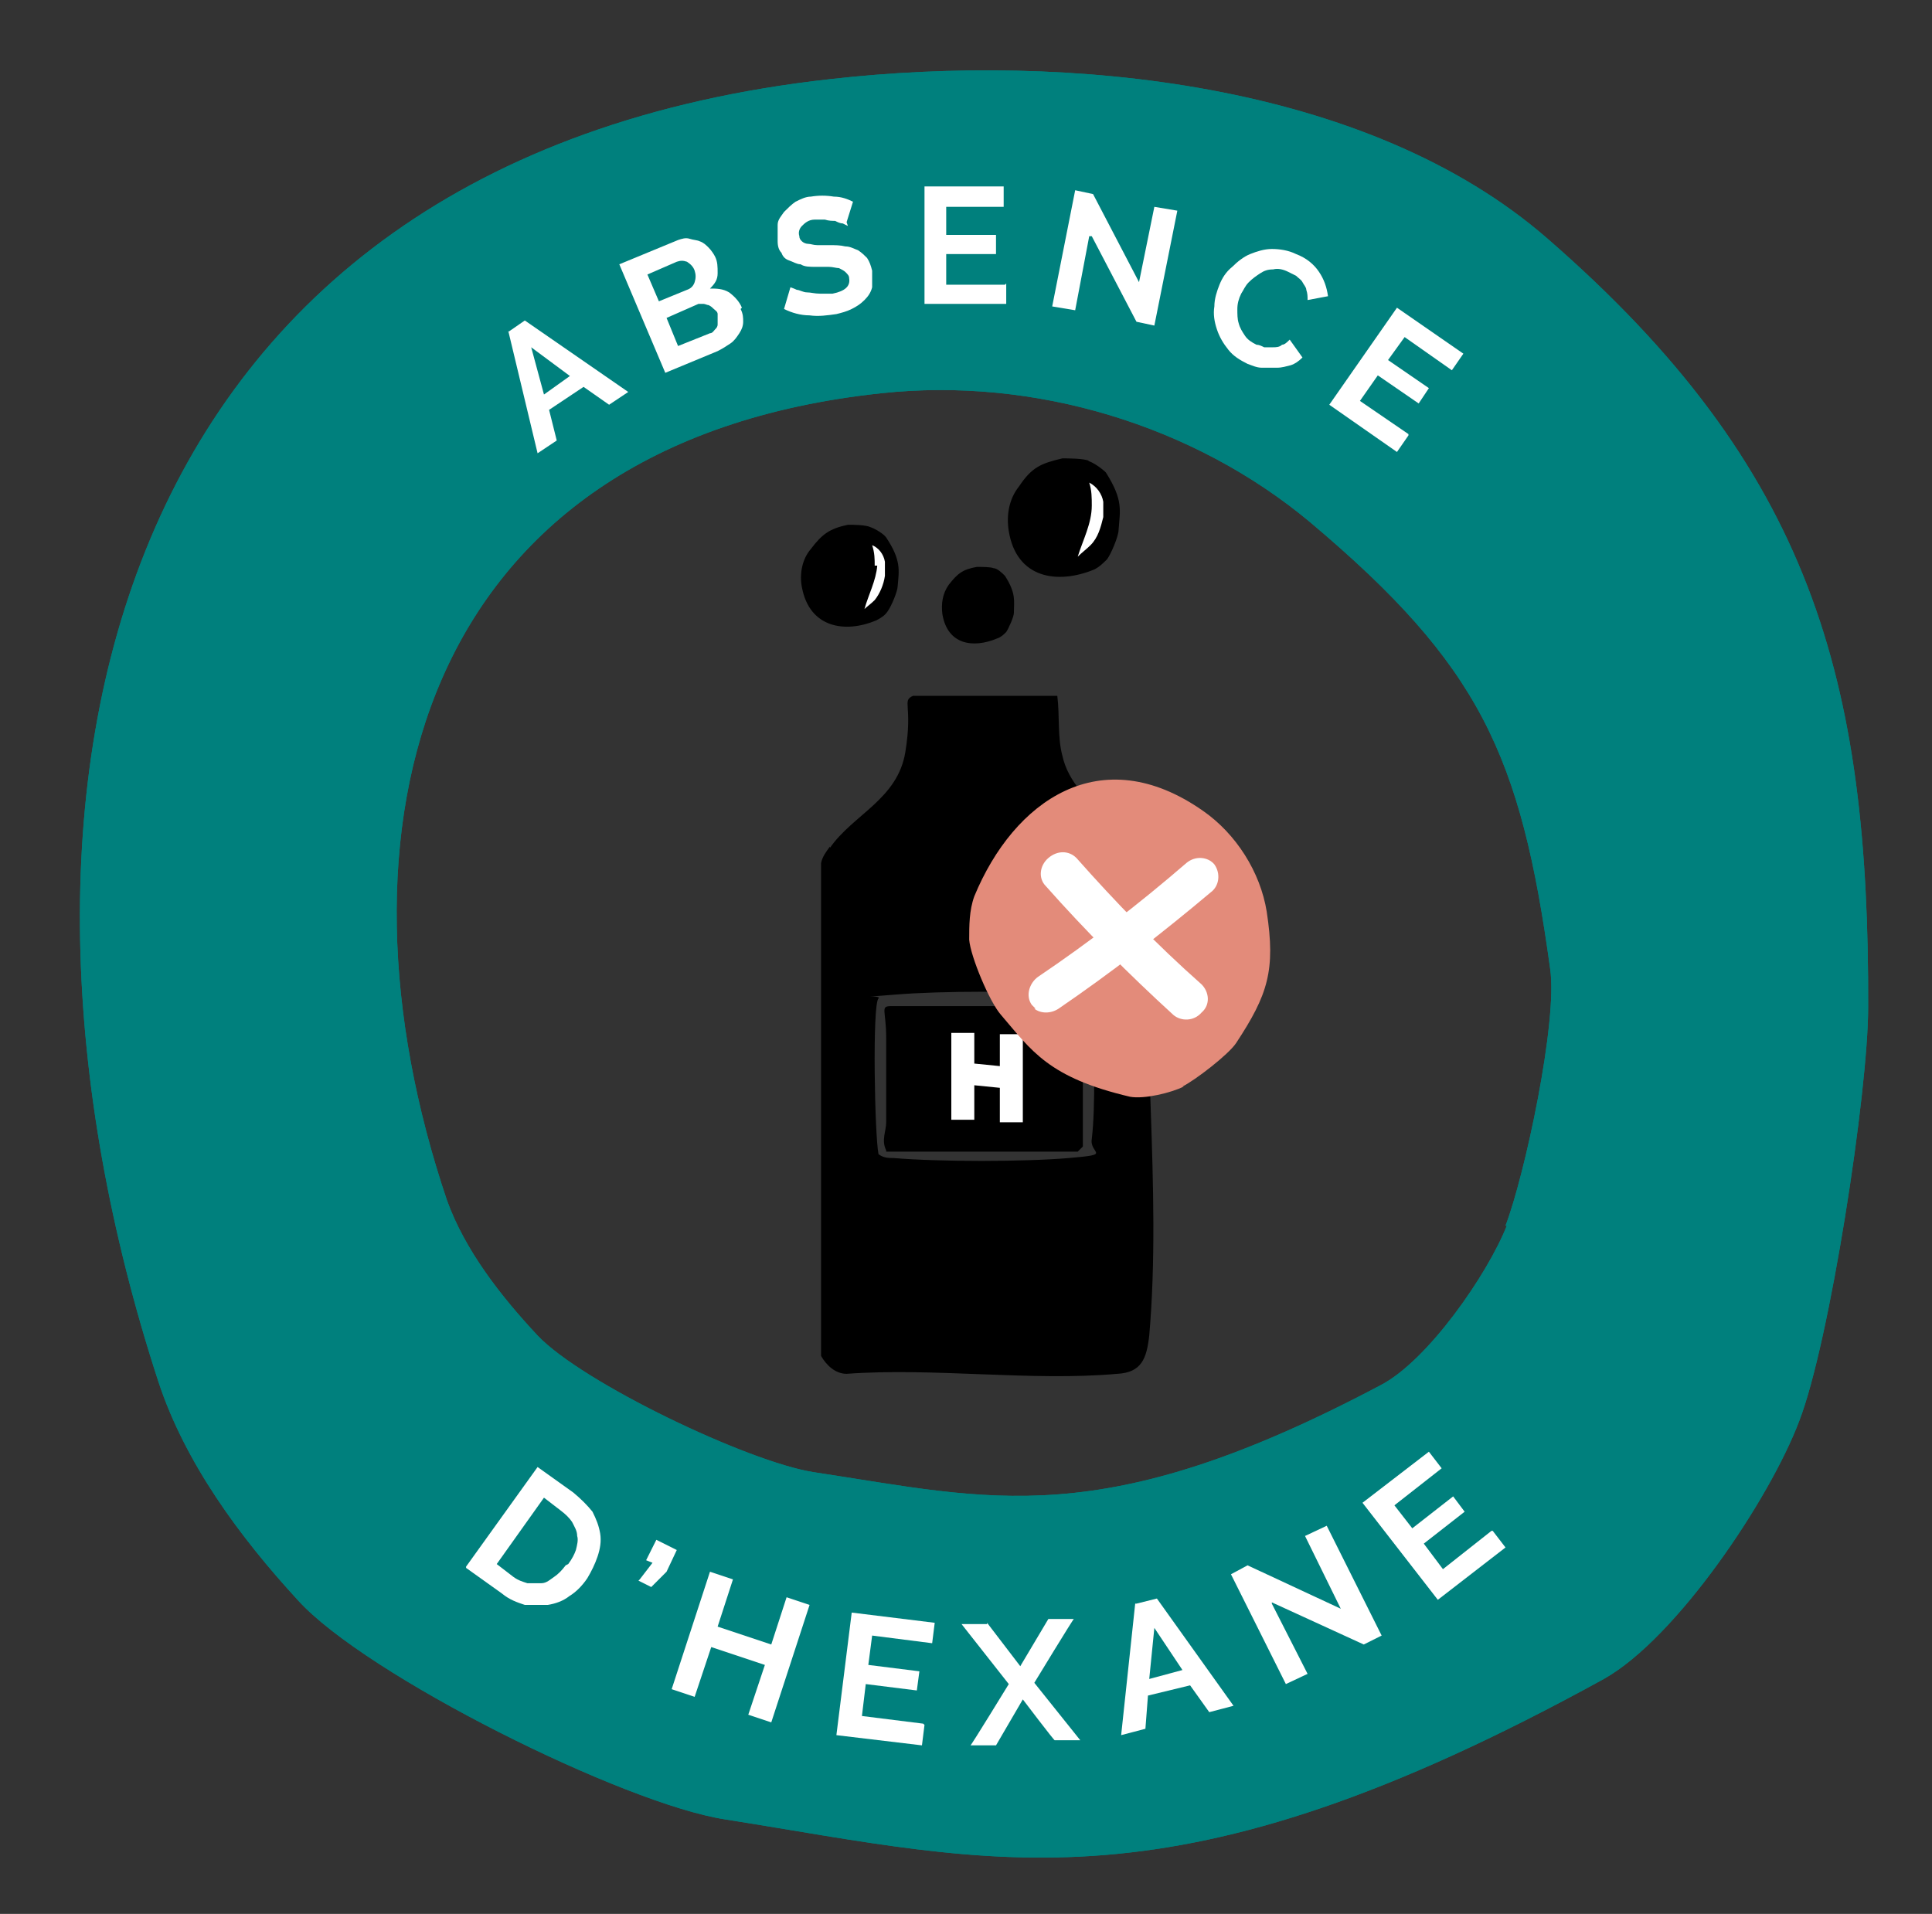
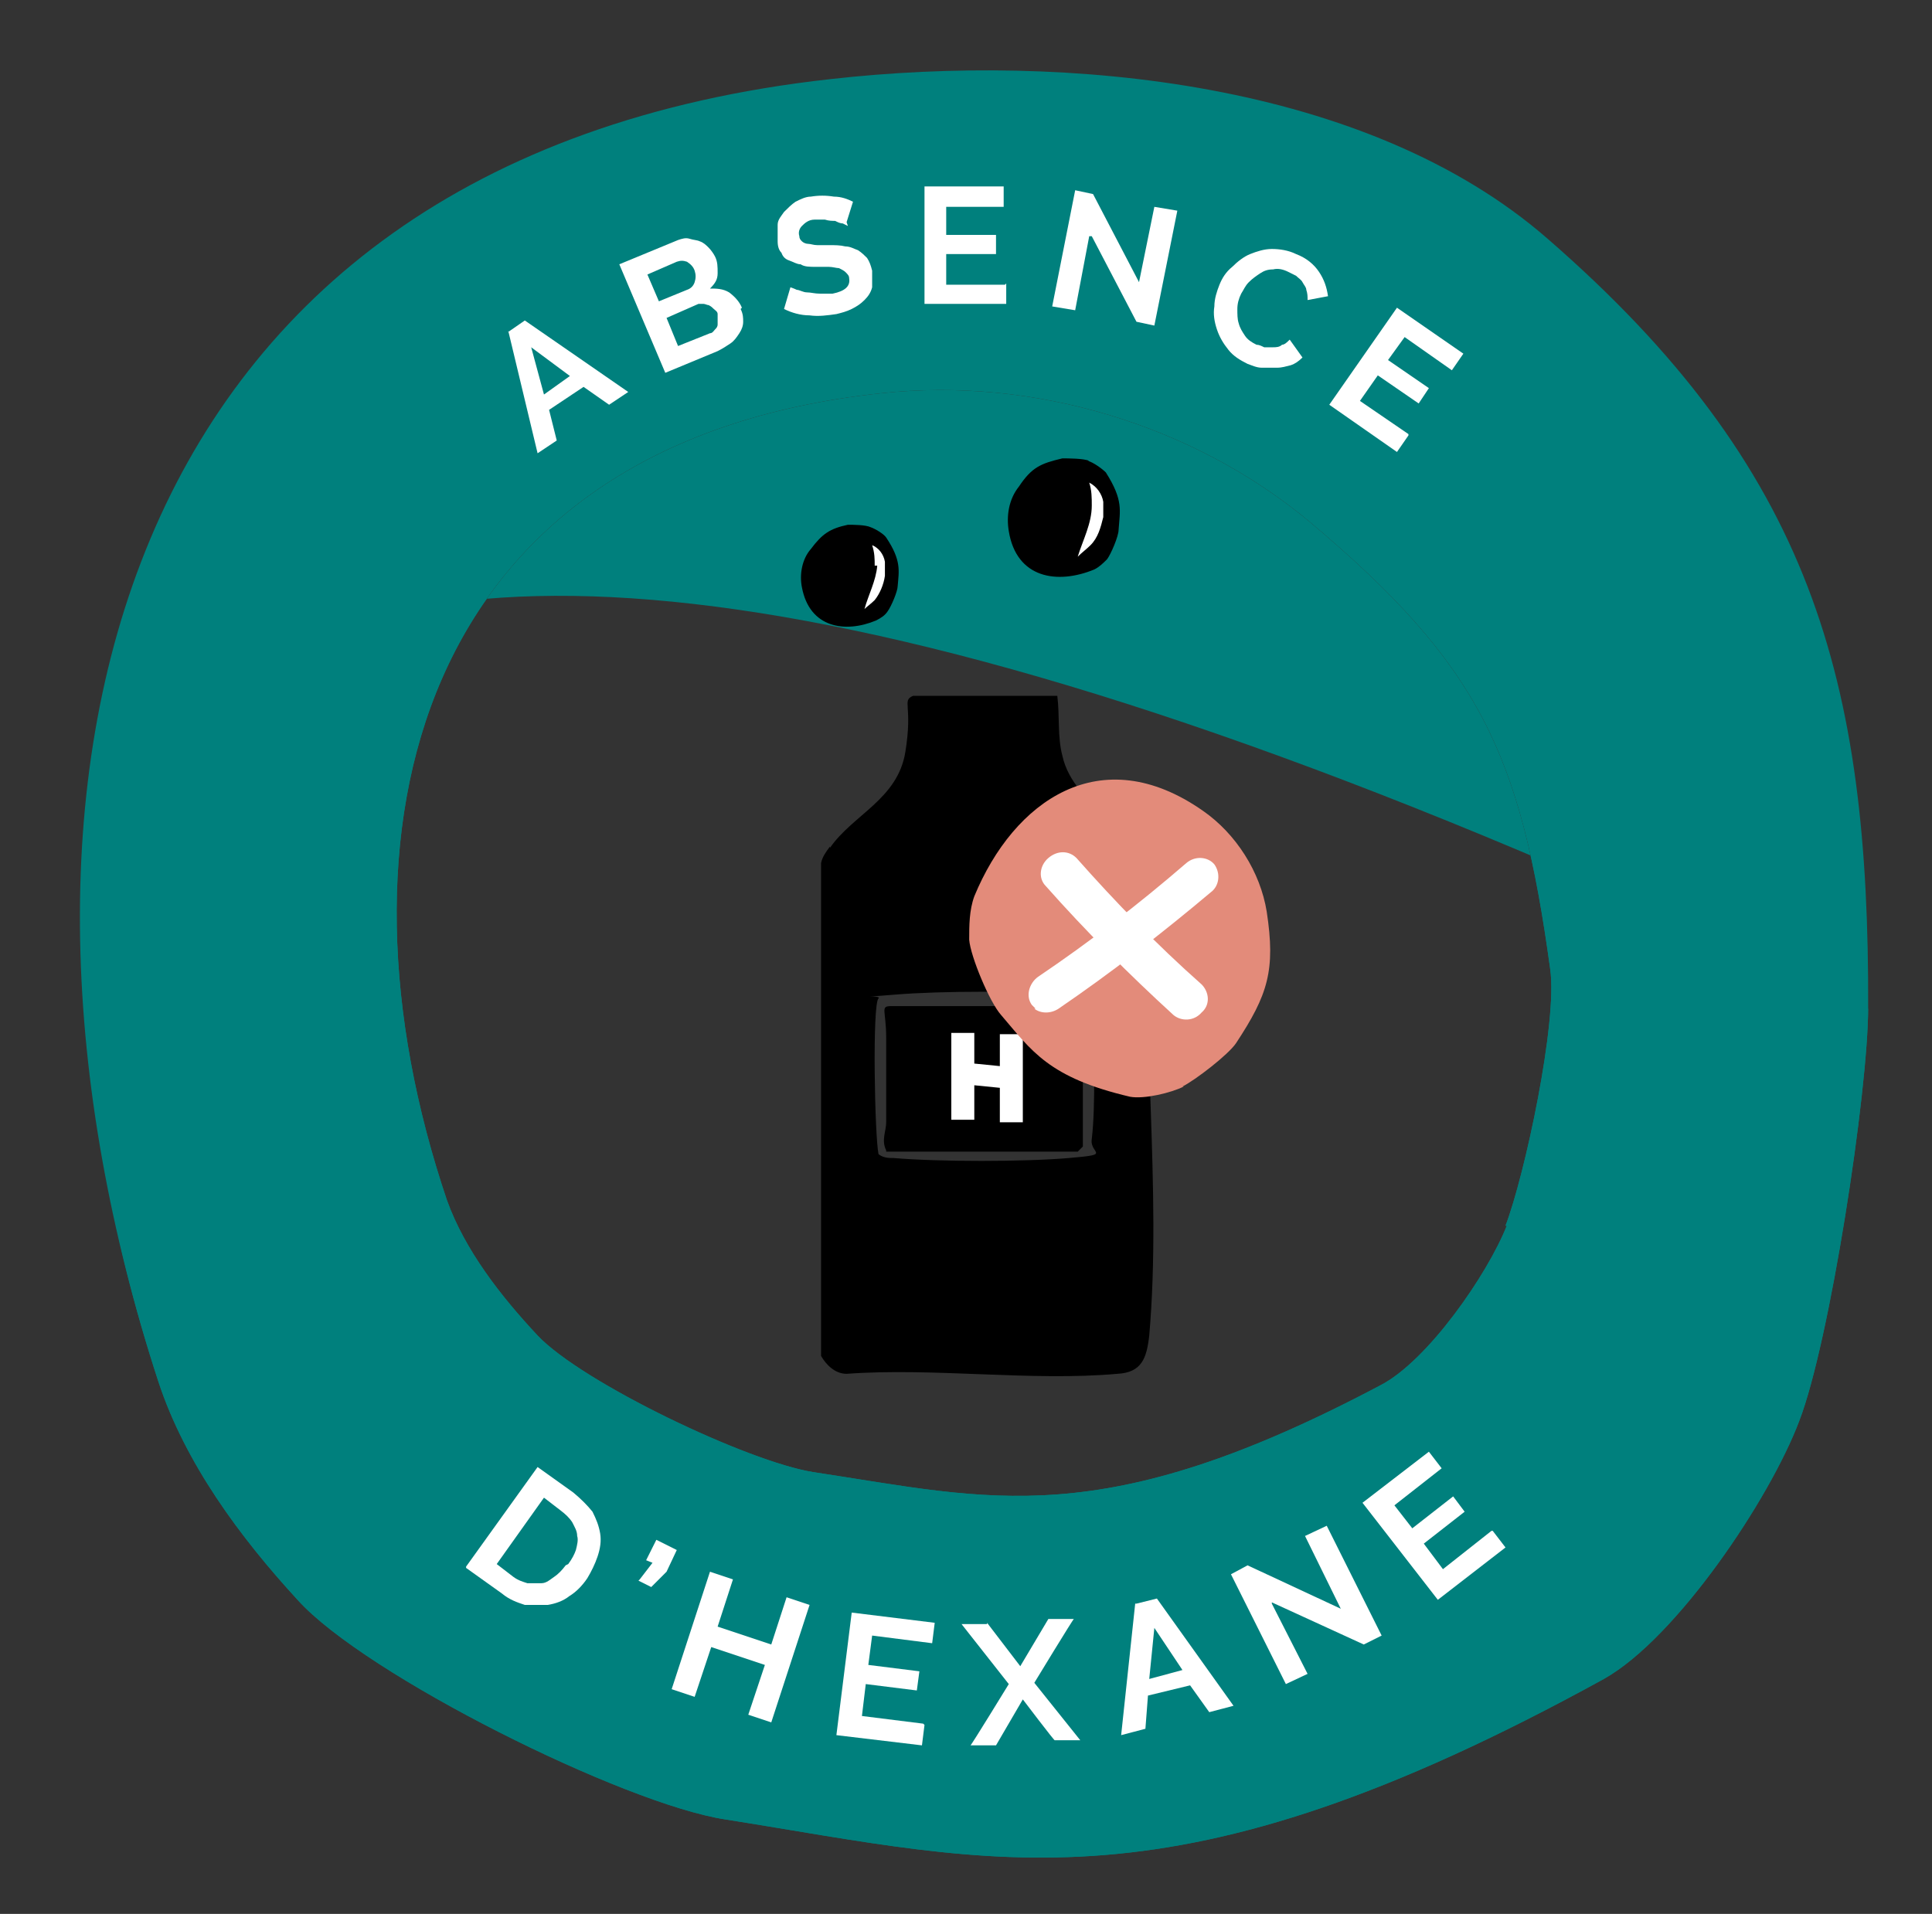
<svg xmlns="http://www.w3.org/2000/svg" id="Calque_1" version="1.1" viewBox="0 0 151.3 149.9">
  <rect x="0" y="0" width="151.3" height="149.9" fill="#333333" stroke="none" />
  <defs>
    <style>
      .st0 {
        fill: #fff;
      }

      .st1 {
        fill: #00807d;
      }

      .st2 {
        fill: #e38b7a;
      }
    </style>
  </defs>
  <g>
-     <path class="st1" d="M146.3,79c.1-25.8-4.4-42.3-25.1-60.3-14.1-12.3-37.6-14.6-56.2-12.5C8.3,12.5-2.7,61.9,12.4,108.2c2.1,6.4,6.4,12.2,10.9,17.1,5.3,5.9,25.6,16,33.5,17.2,21.5,3.4,34.8,7.7,68.8-11,5.7-3.2,13-14.1,15.3-20.2,2.4-6.2,5.4-25.8,5.4-32.4ZM118,96c-1.5,3.8-6.2,10.6-9.9,12.5-21.9,11.6-30.5,8.9-44.4,6.8-5.1-.8-18.1-7-21.6-10.7-2.9-3.1-5.7-6.7-7.1-10.6-9.7-28.7-2.6-59.3,34-63.2,12-1.3,24.5,2.5,33.6,10.1,13.3,11.2,16.5,18.2,18.8,35,.6,4.1-2,16.2-3.5,20.1Z" />
+     <path class="st1" d="M146.3,79C8.3,12.5-2.7,61.9,12.4,108.2c2.1,6.4,6.4,12.2,10.9,17.1,5.3,5.9,25.6,16,33.5,17.2,21.5,3.4,34.8,7.7,68.8-11,5.7-3.2,13-14.1,15.3-20.2,2.4-6.2,5.4-25.8,5.4-32.4ZM118,96c-1.5,3.8-6.2,10.6-9.9,12.5-21.9,11.6-30.5,8.9-44.4,6.8-5.1-.8-18.1-7-21.6-10.7-2.9-3.1-5.7-6.7-7.1-10.6-9.7-28.7-2.6-59.3,34-63.2,12-1.3,24.5,2.5,33.6,10.1,13.3,11.2,16.5,18.2,18.8,35,.6,4.1-2,16.2-3.5,20.1Z" />
    <path class="st1" d="M146.3,79c.1-25.8-4.4-42.3-25.1-60.3-14.1-12.3-37.6-14.6-56.2-12.5C8.3,12.5-2.7,61.9,12.4,108.2c2.1,6.4,6.4,12.2,10.9,17.1,5.3,5.9,25.6,16,33.5,17.2,21.5,3.4,34.8,7.7,68.8-11,5.7-3.2,13-14.1,15.3-20.2,2.4-6.2,5.4-25.8,5.4-32.4ZM118,96c-1.5,3.8-6.2,10.6-9.9,12.5-21.9,11.6-30.5,8.9-44.4,6.8-5.1-.8-18.1-7-21.6-10.7-2.9-3.1-5.7-6.7-7.1-10.6-9.7-28.7-2.6-59.3,34-63.2,12-1.3,24.5,2.5,33.6,10.1,13.3,11.2,16.5,18.2,18.8,35,.6,4.1-2,16.2-3.5,20.1Z" />
    <g>
      <g>
        <path class="st0" d="M39.8,26l1.3-.9,8.1,5.6-1.5,1-2-1.4-2.7,1.8.6,2.4-1.5,1-2.3-9.6ZM44.7,29.5l-3.1-2.3,1,3.7,2.1-1.5Z" />
        <path class="st0" d="M58,24.2c.2.4.2.7.2,1,0,.3-.1.6-.3.9-.2.3-.4.6-.7.8-.3.2-.6.4-1,.6l-4.1,1.7-3.6-8.5,4.6-1.9c.3-.1.6-.2.9-.1s.6.1.8.2c.3.1.5.3.7.5s.4.5.5.7c.2.4.2.8.2,1.3,0,.5-.2.8-.6,1.2.5,0,1,0,1.5.3.4.3.8.7,1,1.2ZM50.7,21.5l.9,2.1,2.2-.9c.3-.1.5-.3.6-.6.1-.3.1-.6,0-.9-.1-.3-.3-.5-.6-.7-.3-.1-.5-.1-.8,0l-2.3,1ZM56.2,24.6c0-.2-.2-.3-.3-.4-.1-.1-.2-.2-.4-.3-.1,0-.3-.1-.4-.1s-.3,0-.4,0l-2.5,1.1.9,2.2,2.5-1c.2,0,.3-.2.4-.3s.2-.2.2-.4c0-.1,0-.3,0-.4,0-.2,0-.3,0-.5Z" />
        <path class="st0" d="M66.4,17.7c0,0-.2-.1-.4-.2-.2,0-.4-.1-.6-.2-.2,0-.5,0-.8-.1-.3,0-.6,0-.8,0-.5,0-.8.3-1,.5-.2.2-.3.5-.2.8,0,.2.1.3.2.4.1.1.3.2.5.2.2,0,.4.1.7.1.3,0,.6,0,.9,0,.5,0,.9,0,1.3.1.4,0,.7.2,1,.3.3.2.5.4.7.6.2.3.3.6.4,1,0,.5,0,.9,0,1.3-.1.4-.3.7-.6,1-.3.3-.6.5-1,.7-.4.2-.8.3-1.2.4-.7.1-1.4.2-2.1.1-.7,0-1.4-.2-2-.5l.5-1.7c0,0,.3.1.5.2.2,0,.5.2.8.2.3,0,.6.1,1,.1.3,0,.7,0,1,0,1-.2,1.4-.6,1.3-1.2,0-.2-.1-.3-.3-.5-.1-.1-.3-.2-.5-.3-.2,0-.5-.1-.8-.1-.3,0-.6,0-1,0-.5,0-.9,0-1.2-.2-.3,0-.6-.2-.9-.3-.3-.1-.5-.3-.6-.6-.2-.2-.3-.5-.3-.9,0-.5,0-.9,0-1.3,0-.4.3-.7.5-1,.3-.3.6-.6.9-.8.4-.2.8-.4,1.2-.4.6-.1,1.2-.1,1.8,0,.6,0,1.1.2,1.5.4l-.5,1.6Z" />
        <path class="st0" d="M78.8,22.2v1.6s-6.4,0-6.4,0v-9.2c0,0,6.2,0,6.2,0v1.6s-4.5,0-4.5,0v2.2s3.9,0,3.9,0v1.5s-3.9,0-3.9,0v2.4s4.6,0,4.6,0Z" />
        <path class="st0" d="M85.3,18.5l-1.1,5.8-1.8-.3,1.8-9.1,1.4.3,3.6,6.9,1.2-5.9,1.8.3-1.8,9-1.4-.3-3.5-6.7Z" />
        <path class="st0" d="M95.5,22.3c.2-.5.5-1,1-1.4.4-.4.9-.8,1.4-1,.5-.2,1.1-.4,1.7-.4.6,0,1.3.1,1.9.4.8.3,1.4.8,1.8,1.4.4.6.6,1.2.7,1.9l-1.6.3c0-.3,0-.5-.1-.8,0-.2-.2-.4-.3-.6-.1-.2-.3-.3-.5-.5-.2-.1-.4-.2-.6-.3-.4-.2-.8-.3-1.2-.2-.4,0-.7.1-1,.3-.3.2-.6.4-.9.7s-.4.6-.6.9c-.2.4-.3.8-.3,1.2,0,.4,0,.8.1,1.1.1.4.3.7.5,1,.2.3.5.5.9.7.2,0,.4.1.6.2.2,0,.5,0,.7,0s.5,0,.7-.2c.2,0,.4-.2.6-.4l1,1.4c-.3.3-.6.5-.9.6-.4.1-.7.2-1.1.2-.4,0-.8,0-1.2,0-.4,0-.8-.2-1.1-.3-.6-.3-1.1-.6-1.5-1.1-.4-.5-.7-1-.9-1.6-.2-.6-.3-1.2-.2-1.8,0-.6.2-1.2.4-1.7Z" />
        <path class="st0" d="M110.3,34.1l-.9,1.3-5.3-3.7,5.3-7.6,5.2,3.6-.9,1.3-3.7-2.6-1.3,1.8,3.2,2.2-.8,1.2-3.2-2.2-1.4,2,3.8,2.6Z" />
      </g>
      <g>
        <path class="st0" d="M36.5,122.7l5.6-7.8,2.8,2c.6.5,1.1,1,1.5,1.5.3.6.5,1.1.6,1.7s0,1.2-.2,1.8c-.2.6-.5,1.2-.8,1.7-.4.6-.9,1.1-1.4,1.4-.5.4-1.1.6-1.7.7-.6,0-1.2,0-1.8,0-.6-.2-1.2-.4-1.8-.9l-2.8-2ZM44.5,122.5c.3-.4.5-.8.6-1.1.1-.4.2-.8.1-1.1,0-.4-.2-.7-.4-1.1-.2-.3-.5-.6-.9-.9l-1.3-1-3.7,5.2,1.3,1c.4.3.8.4,1.1.5.4,0,.8,0,1.1,0,.4,0,.7-.3,1-.5.3-.2.6-.5.9-.9Z" />
        <path class="st0" d="M50.1,123.7l1-1.3-.5-.2.8-1.6,1.6.8-.8,1.7-1.2,1.2-1-.5Z" />
        <path class="st0" d="M63.4,125.7l-3,9.2-1.8-.6,1.3-3.9-4.2-1.4-1.3,3.9-1.8-.6,3-9.2,1.8.6-1.2,3.7,4.2,1.4,1.2-3.7,1.8.6Z" />
        <path class="st0" d="M72.4,135.1l-.2,1.6-6.7-.8,1.2-9.6,6.5.8-.2,1.6-4.7-.6-.3,2.3,4,.5-.2,1.5-4-.5-.3,2.5,4.8.6Z" />
        <path class="st0" d="M77.3,127.1l2.6,3.4,2.2-3.7h2c0-.1-3.1,5-3.1,5l3.6,4.5h-2c0,.1-2.5-3.2-2.5-3.2l-2.1,3.6h-2c0,.1,3-4.8,3-4.8l-3.7-4.7h2Z" />
        <path class="st0" d="M89,125.6l1.6-.4,6,8.4-1.9.5-1.5-2.1-3.3.8-.2,2.6-1.9.5,1.1-10.3ZM92.6,130.8l-2.2-3.3-.4,4,2.6-.7Z" />
        <path class="st0" d="M99.6,125.6l2.8,5.5-1.7.8-4.3-8.6,1.3-.7,7.3,3.4-2.8-5.7,1.7-.8,4.3,8.6-1.4.7-7.2-3.3Z" />
        <path class="st0" d="M116.9,119.9l1,1.3-5.3,4.1-5.9-7.6,5.2-4,1,1.3-3.7,2.9,1.4,1.8,3.2-2.5.9,1.2-3.2,2.5,1.5,2,3.8-3Z" />
      </g>
    </g>
  </g>
  <g id="_x39_k173J">
    <g>
      <path d="M65,66.4c1.8-2.6,5.3-3.8,5.9-7.5s-.3-4,.6-4.4h11.3c.2,1.6,0,3.2.4,4.7.9,4.1,6.4,5.9,6.8,9.6-.7,11.5,1,24.4,0,35.8-.2,1.8-.6,2.9-2.5,3-6.7.6-14.4-.5-21.2,0-.9,0-1.6-.7-2-1.4v-38.6c.1-.5.4-.9.7-1.3ZM85.3,78.2c-.5-.2-1-.3-1.5-.3-3.6-.3-10.1-.3-13.7,0s-1,0-1.3.3c-.5.4-.3,10.8,0,12.2.4.3.8.3,1.2.3,3.5.3,10.2.3,13.7,0s1.6-.3,1.8-1.5c.3-2.5.2-7.3,0-9.9s0-.8-.3-1.2Z" />
      <path d="M69.4,90.1c-.4-.8,0-1.5,0-2.2,0-2.2,0-4.4,0-6.6s-.5-2.5.4-2.5h14.3s.7.6.7.7v10.3l-.4.4h-15Z" />
    </g>
  </g>
  <path class="st0" d="M78.3,85.2l-2-.2v2.7h-1.8v-6.8h1.8v2.4l2,.2v-2.5s1.8,0,1.8,0v6.9s-1.8,0-1.8,0v-2.5Z" />
  <g>
    <path class="st2" d="M92.7,85.1c-1,.5-3.1,1-4.2.8-6.4-1.5-7.7-3.6-10.1-6.4-.9-1-2.4-4.6-2.5-5.9,0-1.1,0-2.3.4-3.4,3.1-7.5,9.9-12.3,17.9-6.7,2.6,1.8,4.5,4.8,5,7.9.7,4.6.1,6.5-2.4,10.3-.6.9-3.2,2.9-4.2,3.4Z" />
    <g>
      <path class="st0" d="M81.1,79c0,0-.2-.2-.3-.3-.5-.7-.2-1.7.5-2.2,4-2.7,7.9-5.7,11.6-8.9.7-.6,1.7-.5,2.2.1.5.7.4,1.7-.3,2.2-3.8,3.2-7.8,6.3-11.9,9.1-.6.4-1.4.4-1.9,0Z" />
      <path class="st0" d="M91.9,79.5h0c-3.5-3.2-6.9-6.6-10-10.1-.6-.6-.5-1.6.2-2.2s1.6-.6,2.2,0c3.1,3.5,6.3,6.8,9.8,9.9.6.6.7,1.6,0,2.2-.6.7-1.6.7-2.2.2Z" />
    </g>
  </g>
  <g>
    <path d="M68.2,41.3c.3.1,1,.5,1.2.8,1.2,1.8,1,2.6.9,3.8,0,.4-.5,1.6-.8,2-.2.3-.5.5-.9.7-2.4,1-5.2.6-5.8-2.6-.2-1,0-2.2.7-3,.9-1.2,1.5-1.6,2.9-1.9.4,0,1.4,0,1.8.2Z" />
-     <path d="M77.8,44.5c.3,0,.7.4.9.6.9,1.4.7,2,.7,2.9,0,.3-.4,1.2-.6,1.5-.2.2-.4.4-.7.5-1.9.8-3.9.5-4.3-1.9-.1-.8,0-1.6.5-2.3.7-.9,1.1-1.2,2.2-1.4.3,0,1.1,0,1.3.1Z" />
    <path class="st0" d="M68.5,44.3c0-.5,0-1-.2-1.6.5.2.9.7,1,1.3,0,.4,0,.7,0,1.1-.1.7-.4,1.4-.8,1.9-.3.3-.6.5-.8.7.3-1.1.9-2.2,1-3.4Z" />
    <path d="M85.2,36.1c.4.1,1.1.6,1.4.9,1.4,2.2,1.1,3,1,4.5,0,.5-.6,1.9-.9,2.3-.3.3-.6.6-1,.8-2.9,1.2-6.1.7-6.7-3-.2-1.2,0-2.5.8-3.5,1-1.5,1.7-1.8,3.4-2.2.4,0,1.7,0,2.1.2Z" />
    <path class="st0" d="M85.5,39.6c0-.6,0-1.2-.2-1.8.6.3,1,.9,1.1,1.5,0,.4,0,.8,0,1.2-.2.8-.4,1.6-1,2.2-.3.3-.7.6-1,.9.4-1.3,1.1-2.6,1.1-4Z" />
  </g>
</svg>